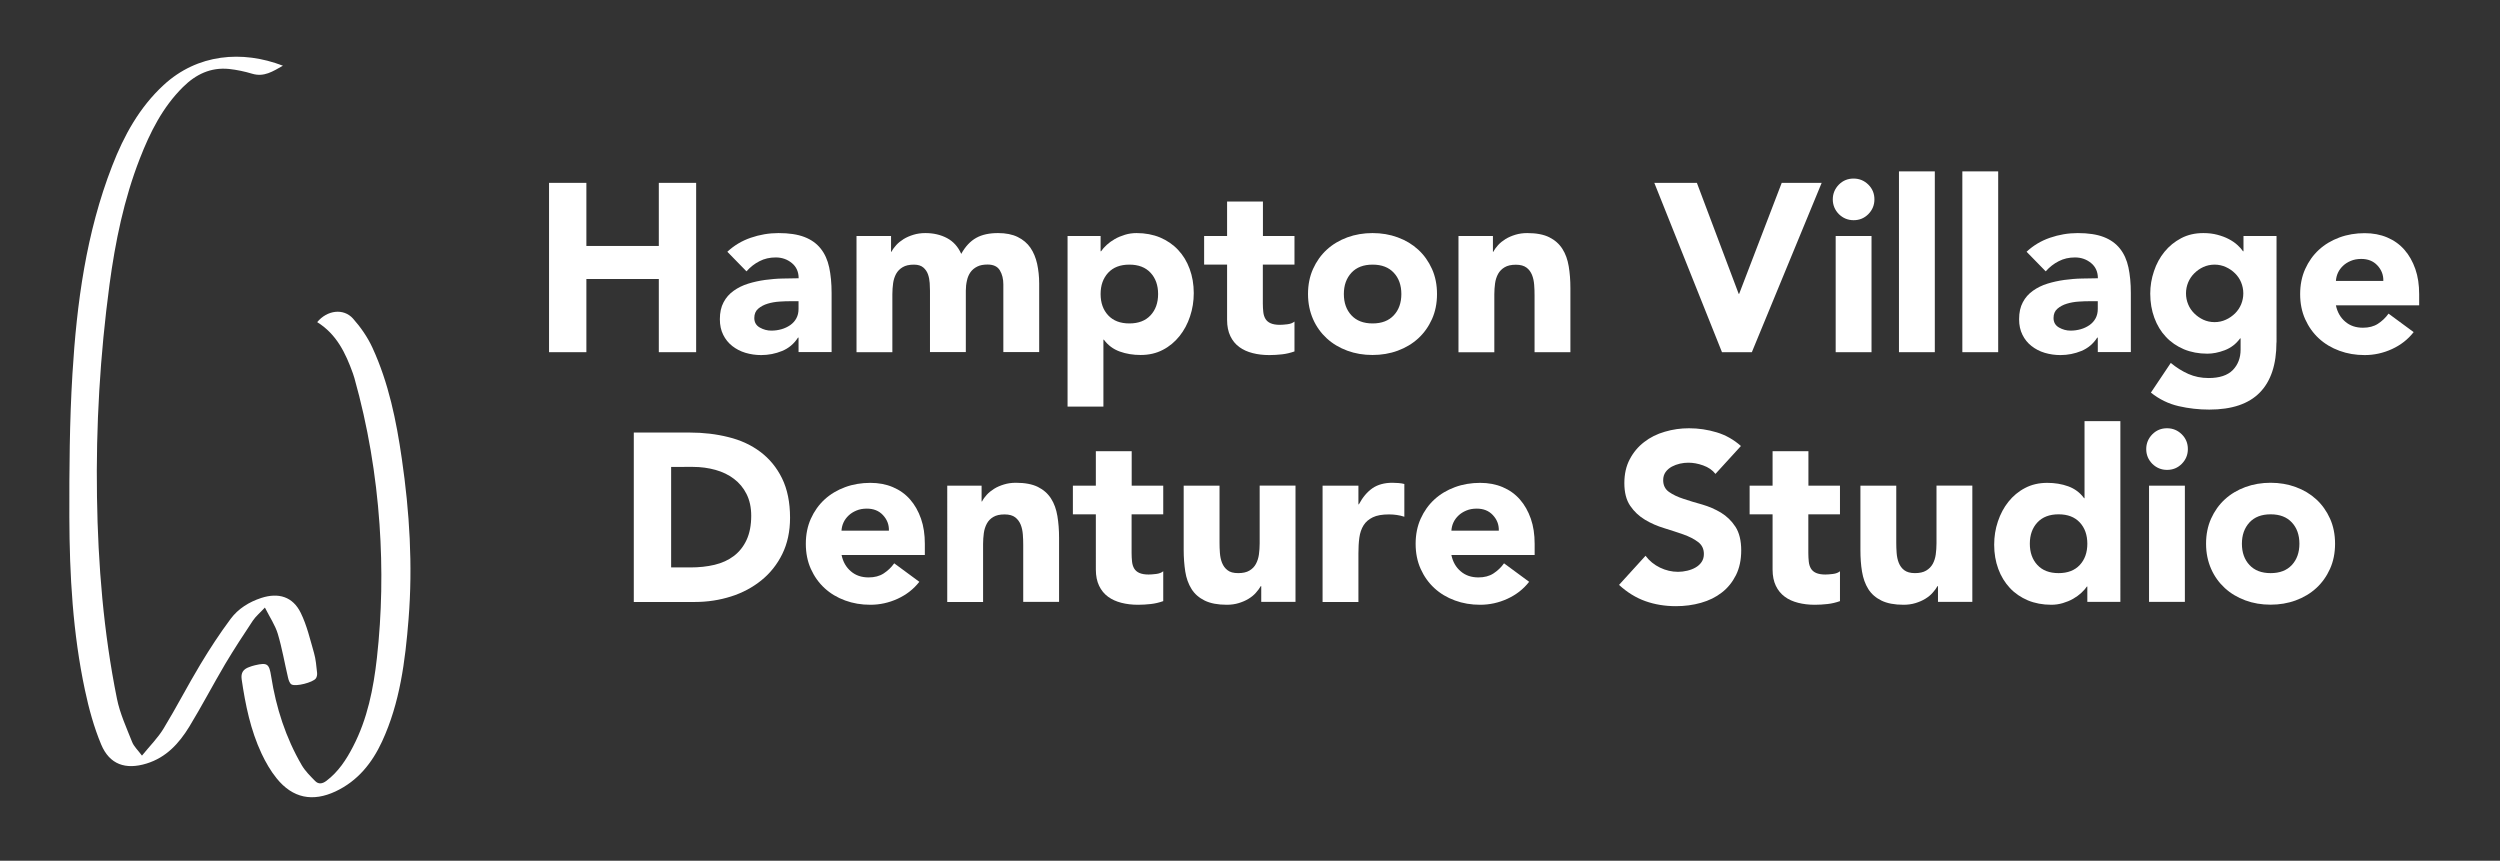
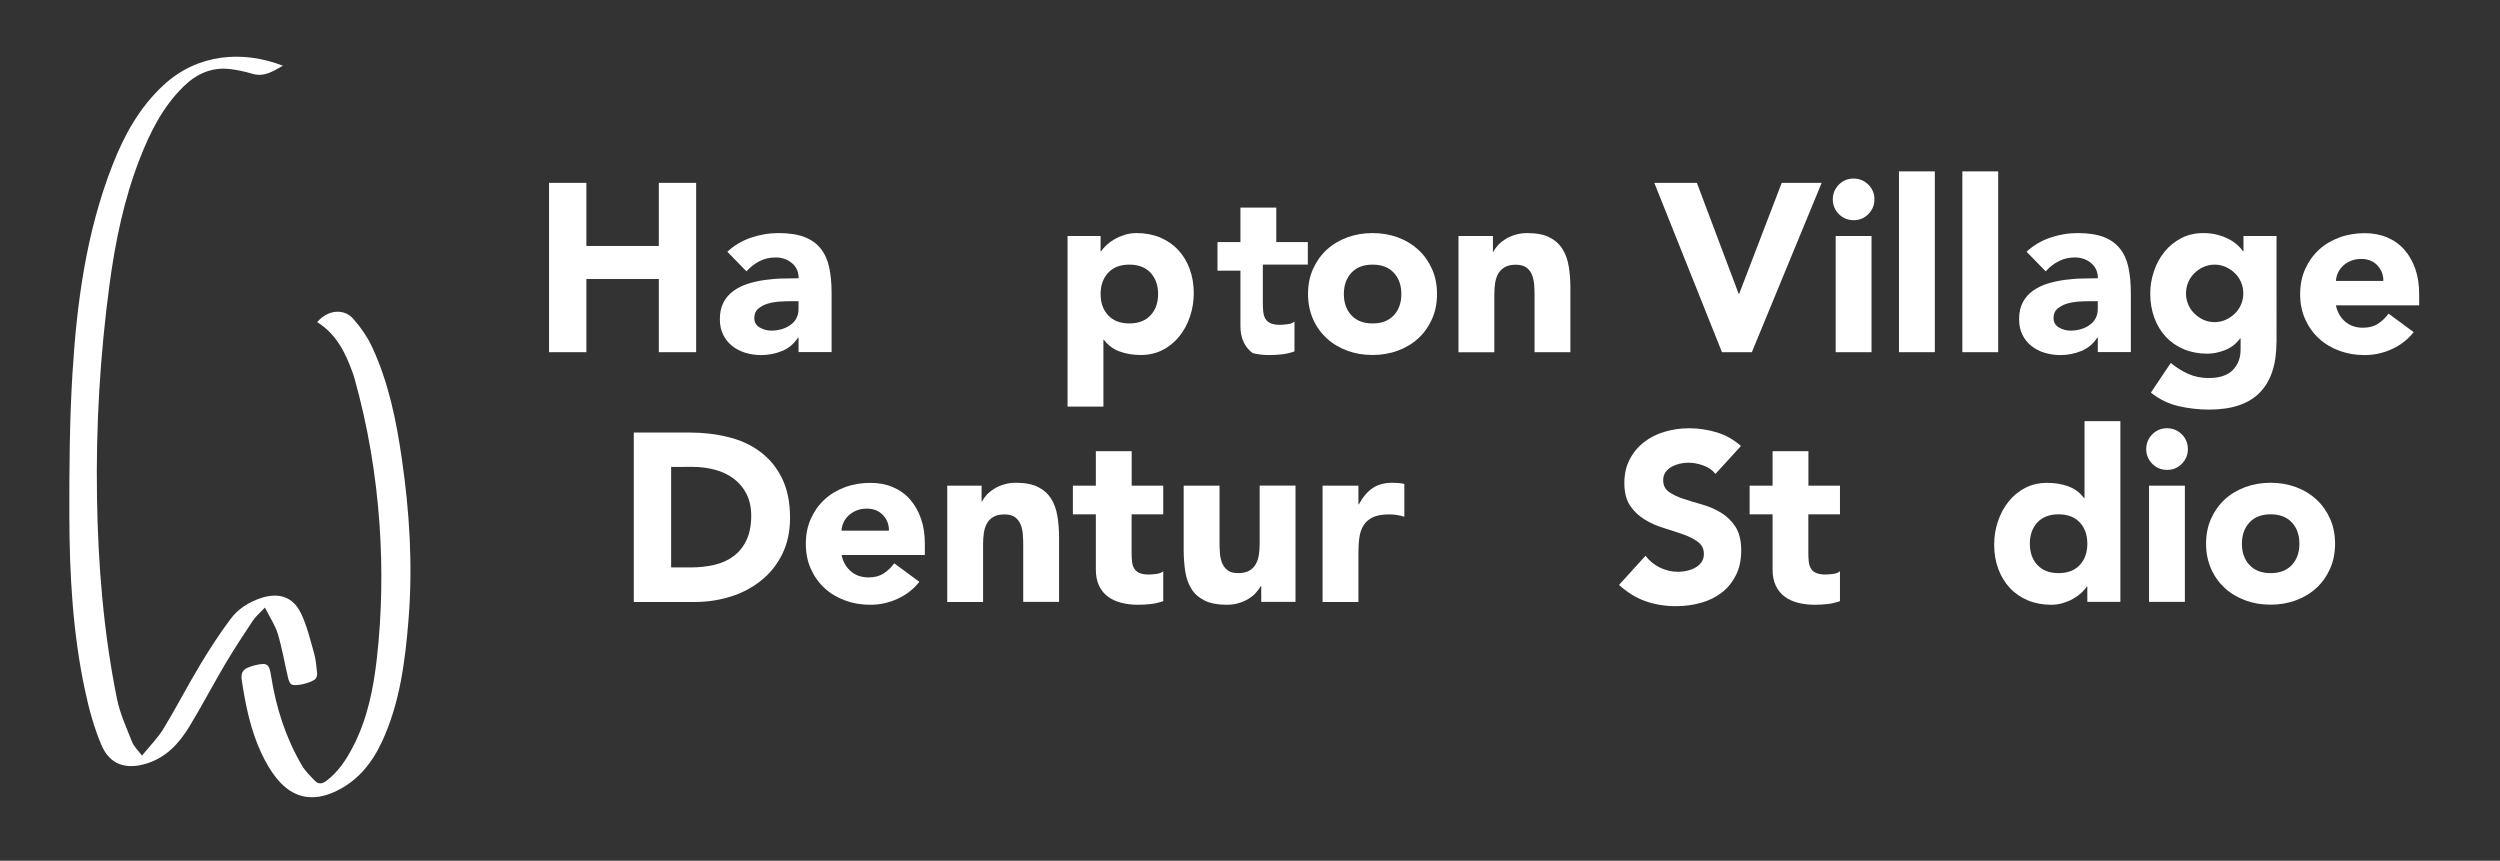
<svg xmlns="http://www.w3.org/2000/svg" version="1.1" x="0px" y="0px" viewBox="0 0 267.83 92.21" style="enable-background:new 0 0 267.83 92.21;" xml:space="preserve">
  <rect x="0" y="0" width="267.83" height="92.21" fill="#333333" stroke="none" />
  <style type="text/css">
	.st0{fill:#0C4270;}
	.st1{fill:#28367F;}
	.st2{fill:#BE1622;}
	.st3{fill:#F39200;}
	.st4{fill:#95C11F;}
	.st5{fill:#9F4C97;}
	.st6{fill:#FCEA10;}
	.st7{fill:#1E2A41;}
	.st8{fill:#03316B;}
	.st9{fill:#FFFFFF;}
</style>
  <g id="Layer_1">
    <g>
      <path class="st9" d="M15.21,80.95c0.86-1.06,1.72-1.91,2.32-2.91c1.37-2.25,2.57-4.59,3.93-6.85c1.01-1.68,2.08-3.32,3.25-4.89    c0.81-1.09,1.97-1.81,3.28-2.24c1.85-0.6,3.38-0.14,4.23,1.6c0.66,1.34,1,2.84,1.42,4.29c0.2,0.69,0.25,1.42,0.33,2.13    c0.02,0.2-0.02,0.46-0.14,0.61c-0.31,0.42-2.12,0.89-2.59,0.64c-0.2-0.1-0.32-0.46-0.38-0.72c-0.37-1.57-0.64-3.17-1.1-4.71    c-0.28-0.92-0.85-1.76-1.38-2.81c-0.54,0.58-0.98,0.94-1.29,1.4c-1.02,1.53-2.02,3.07-2.96,4.64c-1.31,2.22-2.51,4.52-3.85,6.72    c-1.09,1.78-2.46,3.3-4.58,3.95c-2.24,0.69-3.96,0.11-4.86-2.04c-0.78-1.86-1.32-3.85-1.74-5.83c-1.3-6.1-1.65-12.31-1.67-18.52    c-0.01-5.11,0.02-10.24,0.33-15.34c0.46-7.6,1.47-15.13,4.26-22.3c1.26-3.25,2.91-6.26,5.51-8.66c3.62-3.34,8.42-3.75,12.78-2.07    c-1.08,0.61-2.02,1.24-3.29,0.86c-0.8-0.24-1.64-0.42-2.47-0.51c-1.97-0.2-3.57,0.57-4.95,1.94c-2.19,2.17-3.52,4.84-4.62,7.66    c-1.7,4.36-2.63,8.9-3.25,13.51c-1.01,7.55-1.46,15.13-1.34,22.74c0.11,7.26,0.7,14.49,2.14,21.62c0.32,1.59,1.02,3.1,1.62,4.62    C14.34,79.97,14.77,80.36,15.21,80.95z" />
      <path class="st9" d="M33.98,34.51c1.07-1.29,2.82-1.51,3.83-0.39c0.83,0.93,1.57,2,2.09,3.13c1.74,3.78,2.56,7.82,3.15,11.91    c0.83,5.7,1.18,11.42,0.72,17.17c-0.36,4.49-0.92,8.96-2.84,13.11c-1.07,2.31-2.6,4.22-4.97,5.34c-2.47,1.16-4.61,0.73-6.32-1.39    c-0.65-0.8-1.18-1.73-1.62-2.66c-1.18-2.52-1.73-5.22-2.13-7.95c-0.1-0.71,0.18-1.09,0.79-1.31c0.21-0.08,0.42-0.15,0.64-0.2    c1.32-0.31,1.52-0.16,1.73,1.19c0.53,3.37,1.56,6.57,3.28,9.52c0.37,0.63,0.91,1.16,1.43,1.69c0.36,0.37,0.77,0.31,1.2-0.01    c1.29-0.97,2.14-2.28,2.86-3.67c1.55-2.98,2.19-6.22,2.56-9.51c0.53-4.75,0.61-9.52,0.28-14.29c-0.37-5.32-1.25-10.55-2.69-15.68    c-0.05-0.17-0.1-0.33-0.16-0.5C37.03,37.84,36.07,35.81,33.98,34.51z" />
    </g>
    <g>
      <path class="st9" d="M58.82,19.59h4v6.76h7.76v-6.76h4v18.14h-4v-7.84h-7.76v7.84h-4V19.59z" />
      <path class="st9" d="M85.54,36.17h-0.05c-0.43,0.67-1,1.14-1.7,1.43c-0.71,0.29-1.46,0.44-2.24,0.44c-0.58,0-1.14-0.08-1.68-0.24    c-0.54-0.16-1.01-0.41-1.42-0.73c-0.41-0.32-0.74-0.73-0.97-1.2c-0.24-0.48-0.36-1.03-0.36-1.67c0-0.72,0.13-1.32,0.4-1.82    c0.26-0.5,0.62-0.9,1.08-1.23c0.45-0.32,0.97-0.58,1.55-0.76c0.58-0.18,1.18-0.31,1.81-0.4c0.62-0.08,1.25-0.14,1.87-0.15    c0.62-0.02,1.2-0.03,1.73-0.03c0-0.68-0.24-1.23-0.73-1.63c-0.49-0.4-1.06-0.6-1.73-0.6c-0.63,0-1.21,0.13-1.73,0.4    c-0.52,0.26-0.99,0.63-1.4,1.09l-2.05-2.1c0.72-0.67,1.55-1.17,2.51-1.5c0.96-0.33,1.95-0.5,2.97-0.5c1.13,0,2.05,0.14,2.78,0.42    s1.31,0.7,1.74,1.24c0.44,0.55,0.74,1.22,0.91,2.01c0.17,0.79,0.26,1.71,0.26,2.75v6.33h-3.54V36.17z M84.59,32.27    c-0.29,0-0.65,0.01-1.09,0.04s-0.85,0.1-1.25,0.22c-0.4,0.12-0.74,0.3-1.02,0.54c-0.28,0.24-0.42,0.57-0.42,1    c0,0.46,0.2,0.8,0.59,1.02c0.39,0.22,0.8,0.33,1.23,0.33c0.38,0,0.74-0.05,1.09-0.15c0.35-0.1,0.66-0.25,0.94-0.44    c0.27-0.19,0.49-0.43,0.65-0.72s0.24-0.63,0.24-1.02v-0.82H84.59z" />
-       <path class="st9" d="M91.77,25.28h3.69v1.69h0.05c0.12-0.24,0.29-0.48,0.51-0.72c0.22-0.24,0.49-0.45,0.79-0.64    c0.31-0.19,0.66-0.34,1.05-0.46s0.82-0.18,1.28-0.18c0.87,0,1.64,0.18,2.32,0.54c0.67,0.36,1.18,0.92,1.52,1.69    c0.44-0.8,0.98-1.37,1.61-1.72s1.41-0.51,2.33-0.51c0.84,0,1.54,0.14,2.11,0.42s1.03,0.67,1.36,1.15s0.57,1.06,0.72,1.72    c0.14,0.66,0.22,1.36,0.22,2.11v7.35h-3.84v-7.25c0-0.58-0.12-1.08-0.37-1.5c-0.25-0.42-0.69-0.63-1.32-0.63    c-0.44,0-0.82,0.07-1.11,0.22c-0.3,0.15-0.54,0.35-0.72,0.6c-0.18,0.26-0.31,0.56-0.38,0.9c-0.08,0.34-0.12,0.7-0.12,1.08v6.58    h-3.84v-6.58c0-0.22-0.01-0.5-0.03-0.82c-0.02-0.32-0.08-0.63-0.18-0.92c-0.1-0.29-0.27-0.54-0.5-0.74s-0.57-0.31-1.01-0.31    c-0.5,0-0.9,0.09-1.2,0.27c-0.31,0.18-0.54,0.42-0.71,0.72c-0.16,0.3-0.27,0.64-0.32,1.01c-0.05,0.38-0.08,0.77-0.08,1.18v6.2    h-3.84V25.28z" />
      <path class="st9" d="M114.37,25.28h3.54v1.64h0.05c0.15-0.22,0.35-0.45,0.6-0.68c0.25-0.23,0.54-0.44,0.87-0.63    s0.7-0.34,1.09-0.46c0.39-0.12,0.81-0.18,1.25-0.18c0.92,0,1.76,0.16,2.51,0.47c0.75,0.32,1.4,0.76,1.93,1.33    c0.54,0.57,0.95,1.25,1.24,2.04c0.29,0.79,0.44,1.65,0.44,2.59c0,0.87-0.13,1.7-0.4,2.5c-0.26,0.79-0.64,1.5-1.13,2.11    c-0.49,0.61-1.08,1.11-1.78,1.47c-0.7,0.37-1.5,0.55-2.38,0.55c-0.8,0-1.55-0.12-2.24-0.37c-0.69-0.25-1.26-0.67-1.7-1.27h-0.05    v7.17h-3.84V25.28z M117.91,31.5c0,0.94,0.27,1.7,0.81,2.28c0.54,0.58,1.29,0.87,2.27,0.87s1.73-0.29,2.27-0.87    c0.54-0.58,0.81-1.34,0.81-2.28c0-0.94-0.27-1.7-0.81-2.28c-0.54-0.58-1.29-0.87-2.27-0.87s-1.73,0.29-2.27,0.87    C118.18,29.81,117.91,30.56,117.91,31.5z" />
-       <path class="st9" d="M138.67,28.35h-3.38v4.15c0,0.34,0.02,0.65,0.05,0.93c0.03,0.28,0.11,0.53,0.23,0.73    c0.12,0.2,0.3,0.36,0.55,0.47c0.25,0.11,0.58,0.17,0.99,0.17c0.2,0,0.47-0.02,0.81-0.06c0.33-0.04,0.58-0.14,0.76-0.29v3.2    c-0.43,0.15-0.87,0.26-1.33,0.31c-0.46,0.05-0.91,0.08-1.36,0.08c-0.65,0-1.25-0.07-1.79-0.21c-0.55-0.14-1.02-0.35-1.43-0.65    c-0.41-0.3-0.73-0.69-0.96-1.17c-0.23-0.48-0.35-1.06-0.35-1.74v-5.92h-2.46v-3.07h2.46v-3.69h3.84v3.69h3.38V28.35z" />
+       <path class="st9" d="M138.67,28.35h-3.38v4.15c0,0.34,0.02,0.65,0.05,0.93c0.03,0.28,0.11,0.53,0.23,0.73    c0.12,0.2,0.3,0.36,0.55,0.47c0.25,0.11,0.58,0.17,0.99,0.17c0.2,0,0.47-0.02,0.81-0.06c0.33-0.04,0.58-0.14,0.76-0.29v3.2    c-0.43,0.15-0.87,0.26-1.33,0.31c-0.46,0.05-0.91,0.08-1.36,0.08c-0.65,0-1.25-0.07-1.79-0.21c-0.41-0.3-0.73-0.69-0.96-1.17c-0.23-0.48-0.35-1.06-0.35-1.74v-5.92h-2.46v-3.07h2.46v-3.69h3.84v3.69h3.38V28.35z" />
      <path class="st9" d="M140.13,31.5c0-0.99,0.18-1.89,0.54-2.69s0.85-1.49,1.47-2.06c0.62-0.57,1.36-1.01,2.2-1.32    c0.85-0.31,1.75-0.46,2.7-0.46c0.96,0,1.86,0.15,2.7,0.46c0.85,0.31,1.58,0.75,2.2,1.32s1.11,1.26,1.47,2.06    c0.36,0.8,0.54,1.7,0.54,2.69c0,0.99-0.18,1.89-0.54,2.69c-0.36,0.8-0.85,1.49-1.47,2.06c-0.62,0.57-1.36,1.01-2.2,1.32    c-0.84,0.31-1.75,0.46-2.7,0.46c-0.96,0-1.86-0.15-2.7-0.46c-0.84-0.31-1.58-0.75-2.2-1.32c-0.62-0.57-1.12-1.26-1.47-2.06    S140.13,32.49,140.13,31.5z M143.97,31.5c0,0.94,0.27,1.7,0.81,2.28c0.54,0.58,1.29,0.87,2.27,0.87s1.73-0.29,2.27-0.87    c0.54-0.58,0.81-1.34,0.81-2.28c0-0.94-0.27-1.7-0.81-2.28c-0.54-0.58-1.29-0.87-2.27-0.87s-1.73,0.29-2.27,0.87    C144.24,29.81,143.97,30.56,143.97,31.5z" />
      <path class="st9" d="M156.25,25.28h3.69v1.69h0.05c0.12-0.24,0.29-0.48,0.51-0.72c0.22-0.24,0.49-0.45,0.79-0.64    c0.31-0.19,0.66-0.34,1.05-0.46s0.82-0.18,1.28-0.18c0.97,0,1.76,0.15,2.36,0.45c0.6,0.3,1.06,0.71,1.4,1.24s0.56,1.15,0.68,1.87    c0.12,0.72,0.18,1.49,0.18,2.33v6.87h-3.84v-6.1c0-0.36-0.01-0.73-0.04-1.11c-0.03-0.38-0.1-0.74-0.23-1.06    c-0.13-0.32-0.32-0.59-0.59-0.79s-0.64-0.31-1.14-0.31c-0.5,0-0.9,0.09-1.2,0.27c-0.31,0.18-0.54,0.42-0.71,0.72    c-0.16,0.3-0.27,0.64-0.32,1.01c-0.05,0.38-0.08,0.77-0.08,1.18v6.2h-3.84V25.28z" />
      <path class="st9" d="M177.23,19.59h4.56l4.48,11.89h0.05l4.56-11.89h4.28l-7.48,18.14h-3.2L177.23,19.59z" />
      <path class="st9" d="M196.35,21.36c0-0.61,0.22-1.14,0.65-1.58c0.44-0.44,0.96-0.65,1.58-0.65c0.62,0,1.14,0.22,1.58,0.65    c0.44,0.44,0.65,0.96,0.65,1.58s-0.22,1.14-0.65,1.58c-0.44,0.44-0.96,0.65-1.58,0.65c-0.61,0-1.14-0.22-1.58-0.65    C196.57,22.5,196.35,21.97,196.35,21.36z M196.66,25.28h3.84v12.45h-3.84V25.28z" />
      <path class="st9" d="M203.44,18.36h3.84v19.37h-3.84V18.36z" />
      <path class="st9" d="M210.23,18.36h3.84v19.37h-3.84V18.36z" />
      <path class="st9" d="M224.73,36.17h-0.05c-0.43,0.67-1,1.14-1.7,1.43c-0.71,0.29-1.46,0.44-2.24,0.44c-0.58,0-1.14-0.08-1.68-0.24    c-0.54-0.16-1.01-0.41-1.42-0.73c-0.41-0.32-0.74-0.73-0.97-1.2c-0.24-0.48-0.36-1.03-0.36-1.67c0-0.72,0.13-1.32,0.4-1.82    c0.26-0.5,0.62-0.9,1.08-1.23c0.45-0.32,0.97-0.58,1.55-0.76c0.58-0.18,1.18-0.31,1.81-0.4c0.62-0.08,1.25-0.14,1.87-0.15    c0.62-0.02,1.2-0.03,1.73-0.03c0-0.68-0.24-1.23-0.73-1.63c-0.49-0.4-1.06-0.6-1.73-0.6c-0.63,0-1.21,0.13-1.73,0.4    c-0.52,0.26-0.99,0.63-1.4,1.09l-2.05-2.1c0.72-0.67,1.55-1.17,2.51-1.5c0.96-0.33,1.95-0.5,2.97-0.5c1.13,0,2.05,0.14,2.78,0.42    s1.31,0.7,1.74,1.24c0.44,0.55,0.74,1.22,0.91,2.01c0.17,0.79,0.26,1.71,0.26,2.75v6.33h-3.54V36.17z M223.78,32.27    c-0.29,0-0.65,0.01-1.09,0.04s-0.85,0.1-1.25,0.22c-0.4,0.12-0.74,0.3-1.02,0.54c-0.28,0.24-0.42,0.57-0.42,1    c0,0.46,0.2,0.8,0.59,1.02c0.39,0.22,0.8,0.33,1.23,0.33c0.38,0,0.74-0.05,1.09-0.15c0.35-0.1,0.66-0.25,0.94-0.44    c0.27-0.19,0.49-0.43,0.65-0.72s0.24-0.63,0.24-1.02v-0.82H223.78z" />
      <path class="st9" d="M243.88,36.68c0,2.36-0.59,4.15-1.78,5.37c-1.19,1.22-2.99,1.83-5.42,1.83c-1.11,0-2.2-0.12-3.28-0.37    s-2.07-0.73-2.97-1.45l2.13-3.18c0.6,0.5,1.23,0.89,1.88,1.18c0.66,0.29,1.38,0.44,2.17,0.44c1.18,0,2.04-0.29,2.6-0.86    c0.55-0.57,0.83-1.3,0.83-2.19v-1.2h-0.05c-0.44,0.6-0.99,1.02-1.65,1.27c-0.66,0.25-1.28,0.37-1.86,0.37    c-0.92,0-1.76-0.16-2.51-0.47c-0.75-0.32-1.4-0.76-1.93-1.33c-0.54-0.57-0.95-1.25-1.24-2.04c-0.29-0.79-0.44-1.65-0.44-2.59    c0-0.82,0.13-1.62,0.4-2.41c0.26-0.79,0.64-1.48,1.13-2.08c0.49-0.6,1.08-1.08,1.78-1.45c0.7-0.37,1.49-0.55,2.38-0.55    c0.55,0,1.05,0.06,1.5,0.18s0.86,0.27,1.22,0.46c0.36,0.19,0.67,0.4,0.92,0.63c0.26,0.23,0.46,0.46,0.61,0.68h0.05v-1.64h3.54    V36.68z M234.19,31.43c0,0.41,0.08,0.8,0.23,1.17c0.15,0.37,0.37,0.69,0.65,0.97c0.28,0.28,0.61,0.51,0.97,0.68    c0.37,0.17,0.77,0.26,1.22,0.26c0.43,0,0.83-0.09,1.2-0.26c0.38-0.17,0.7-0.4,0.99-0.68c0.28-0.28,0.5-0.61,0.65-0.97    c0.15-0.37,0.23-0.76,0.23-1.17s-0.08-0.8-0.23-1.17c-0.15-0.37-0.37-0.69-0.65-0.97c-0.28-0.28-0.61-0.51-0.99-0.68    c-0.38-0.17-0.78-0.26-1.2-0.26c-0.44,0-0.85,0.09-1.22,0.26c-0.37,0.17-0.69,0.4-0.97,0.68c-0.28,0.28-0.5,0.61-0.65,0.97    C234.27,30.63,234.19,31.02,234.19,31.43z" />
      <path class="st9" d="M258.58,35.58c-0.62,0.79-1.39,1.39-2.33,1.82c-0.94,0.43-1.91,0.64-2.92,0.64c-0.96,0-1.86-0.15-2.7-0.46    c-0.85-0.31-1.58-0.75-2.2-1.32c-0.62-0.57-1.11-1.26-1.47-2.06c-0.36-0.8-0.54-1.7-0.54-2.69c0-0.99,0.18-1.89,0.54-2.69    c0.36-0.8,0.85-1.49,1.47-2.06c0.62-0.57,1.36-1.01,2.2-1.32c0.84-0.31,1.75-0.46,2.7-0.46c0.89,0,1.69,0.15,2.42,0.46    c0.73,0.31,1.34,0.75,1.84,1.32c0.5,0.57,0.89,1.26,1.17,2.06s0.41,1.7,0.41,2.69v1.2h-8.92c0.15,0.73,0.49,1.32,1,1.75    c0.51,0.44,1.14,0.65,1.9,0.65c0.63,0,1.17-0.14,1.6-0.42s0.82-0.64,1.14-1.09L258.58,35.58z M255.33,30.1    c0.02-0.65-0.2-1.2-0.64-1.67s-1.02-0.69-1.72-0.69c-0.43,0-0.8,0.07-1.13,0.21c-0.33,0.14-0.6,0.31-0.83,0.53    s-0.41,0.46-0.54,0.74s-0.2,0.58-0.22,0.88H255.33z" />
      <path class="st9" d="M67.9,46.34h6c1.45,0,2.83,0.16,4.14,0.49c1.31,0.32,2.45,0.85,3.42,1.58c0.97,0.73,1.75,1.67,2.32,2.83    c0.57,1.16,0.86,2.57,0.86,4.23c0,1.47-0.28,2.76-0.83,3.88c-0.55,1.12-1.3,2.06-2.24,2.82c-0.94,0.76-2.02,1.34-3.25,1.73    c-1.23,0.39-2.52,0.59-3.87,0.59H67.9V46.34z M71.9,60.79h2.07c0.92,0,1.78-0.09,2.58-0.28c0.79-0.19,1.48-0.5,2.06-0.94    c0.58-0.44,1.04-1.01,1.37-1.72c0.33-0.71,0.5-1.58,0.5-2.6c0-0.89-0.17-1.66-0.5-2.32c-0.33-0.66-0.78-1.2-1.35-1.63    c-0.56-0.43-1.23-0.75-1.98-0.96c-0.76-0.21-1.56-0.32-2.4-0.32H71.9V60.79z" />
      <path class="st9" d="M98.49,62.33c-0.62,0.79-1.39,1.39-2.33,1.82c-0.94,0.43-1.91,0.64-2.92,0.64c-0.96,0-1.86-0.15-2.7-0.46    c-0.85-0.31-1.58-0.75-2.2-1.32c-0.62-0.57-1.11-1.26-1.47-2.06c-0.36-0.8-0.54-1.7-0.54-2.69c0-0.99,0.18-1.89,0.54-2.69    c0.36-0.8,0.85-1.49,1.47-2.06c0.62-0.57,1.36-1.01,2.2-1.32c0.84-0.31,1.75-0.46,2.7-0.46c0.89,0,1.69,0.15,2.42,0.46    c0.73,0.31,1.34,0.75,1.84,1.32c0.5,0.57,0.89,1.26,1.17,2.06s0.41,1.7,0.41,2.69v1.2h-8.92c0.15,0.73,0.49,1.32,1,1.75    c0.51,0.44,1.14,0.65,1.9,0.65c0.63,0,1.17-0.14,1.6-0.42s0.82-0.64,1.14-1.09L98.49,62.33z M95.23,56.85    c0.02-0.65-0.2-1.2-0.64-1.67s-1.02-0.69-1.72-0.69c-0.43,0-0.8,0.07-1.13,0.21c-0.33,0.14-0.6,0.31-0.83,0.53    s-0.41,0.46-0.54,0.74s-0.2,0.58-0.22,0.88H95.23z" />
      <path class="st9" d="M101.47,52.03h3.69v1.69h0.05c0.12-0.24,0.29-0.48,0.51-0.72c0.22-0.24,0.49-0.45,0.79-0.64    s0.66-0.34,1.05-0.46c0.39-0.12,0.82-0.18,1.28-0.18c0.97,0,1.76,0.15,2.36,0.45c0.6,0.3,1.06,0.71,1.4,1.24s0.56,1.15,0.68,1.87    s0.18,1.49,0.18,2.33v6.87h-3.84v-6.1c0-0.36-0.01-0.73-0.04-1.11s-0.1-0.74-0.23-1.06c-0.13-0.32-0.33-0.59-0.59-0.79    s-0.64-0.31-1.14-0.31s-0.9,0.09-1.2,0.27c-0.31,0.18-0.54,0.42-0.7,0.72c-0.16,0.3-0.27,0.64-0.32,1.01    c-0.05,0.38-0.08,0.77-0.08,1.18v6.2h-3.84V52.03z" />
      <path class="st9" d="M124.61,55.1h-3.38v4.15c0,0.34,0.02,0.65,0.05,0.93c0.03,0.28,0.11,0.53,0.23,0.73    c0.12,0.2,0.3,0.36,0.55,0.47c0.25,0.11,0.58,0.17,0.99,0.17c0.2,0,0.47-0.02,0.81-0.06c0.33-0.04,0.58-0.14,0.76-0.29v3.2    c-0.43,0.15-0.87,0.26-1.33,0.31c-0.46,0.05-0.91,0.08-1.36,0.08c-0.65,0-1.25-0.07-1.79-0.21c-0.55-0.14-1.02-0.35-1.43-0.65    c-0.41-0.3-0.73-0.69-0.96-1.17c-0.23-0.48-0.35-1.06-0.35-1.74V55.1h-2.46v-3.07h2.46v-3.69h3.84v3.69h3.38V55.1z" />
      <path class="st9" d="M138.81,64.48h-3.69v-1.69h-0.05c-0.14,0.24-0.31,0.48-0.53,0.72c-0.21,0.24-0.47,0.45-0.78,0.64    c-0.31,0.19-0.66,0.34-1.05,0.46s-0.82,0.18-1.28,0.18c-0.97,0-1.76-0.15-2.37-0.45c-0.61-0.3-1.08-0.71-1.41-1.24    s-0.56-1.15-0.67-1.87c-0.11-0.72-0.17-1.49-0.17-2.33v-6.87h3.84v6.1c0,0.36,0.01,0.73,0.04,1.11s0.1,0.74,0.23,1.06    c0.13,0.32,0.32,0.59,0.59,0.79c0.26,0.21,0.64,0.31,1.14,0.31c0.5,0,0.9-0.09,1.2-0.27c0.31-0.18,0.54-0.42,0.7-0.72    s0.27-0.64,0.32-1.01c0.05-0.38,0.08-0.77,0.08-1.18v-6.2h3.84V64.48z" />
      <path class="st9" d="M141.69,52.03h3.84v2h0.05c0.41-0.77,0.9-1.34,1.46-1.73c0.56-0.38,1.27-0.58,2.13-0.58    c0.22,0,0.44,0.01,0.67,0.03c0.22,0.02,0.43,0.05,0.61,0.1v3.51c-0.27-0.09-0.54-0.15-0.81-0.19s-0.54-0.06-0.83-0.06    c-0.73,0-1.31,0.1-1.74,0.31c-0.43,0.21-0.76,0.49-0.99,0.86s-0.38,0.81-0.45,1.32c-0.07,0.51-0.1,1.08-0.1,1.69v5.2h-3.84V52.03z    " />
-       <path class="st9" d="M163.82,62.33c-0.62,0.79-1.39,1.39-2.33,1.82c-0.94,0.43-1.91,0.64-2.92,0.64c-0.96,0-1.86-0.15-2.7-0.46    c-0.85-0.31-1.58-0.75-2.2-1.32c-0.62-0.57-1.11-1.26-1.47-2.06c-0.36-0.8-0.54-1.7-0.54-2.69c0-0.99,0.18-1.89,0.54-2.69    c0.36-0.8,0.85-1.49,1.47-2.06c0.62-0.57,1.36-1.01,2.2-1.32c0.84-0.31,1.75-0.46,2.7-0.46c0.89,0,1.69,0.15,2.42,0.46    c0.73,0.31,1.34,0.75,1.84,1.32c0.5,0.57,0.89,1.26,1.17,2.06s0.41,1.7,0.41,2.69v1.2h-8.92c0.15,0.73,0.49,1.32,1,1.75    c0.51,0.44,1.14,0.65,1.9,0.65c0.63,0,1.17-0.14,1.6-0.42s0.82-0.64,1.14-1.09L163.82,62.33z M160.57,56.85    c0.02-0.65-0.2-1.2-0.64-1.67s-1.02-0.69-1.72-0.69c-0.43,0-0.8,0.07-1.13,0.21c-0.33,0.14-0.6,0.31-0.83,0.53    s-0.41,0.46-0.54,0.74s-0.2,0.58-0.22,0.88H160.57z" />
      <path class="st9" d="M183.78,50.77c-0.32-0.41-0.76-0.71-1.32-0.91c-0.56-0.2-1.08-0.29-1.58-0.29c-0.29,0-0.59,0.03-0.9,0.1    c-0.31,0.07-0.6,0.18-0.87,0.32c-0.27,0.15-0.5,0.34-0.67,0.58c-0.17,0.24-0.26,0.53-0.26,0.87c0,0.55,0.21,0.97,0.62,1.26    c0.41,0.29,0.93,0.54,1.55,0.74c0.62,0.21,1.29,0.41,2.01,0.61c0.72,0.21,1.39,0.5,2.01,0.87c0.62,0.38,1.14,0.88,1.55,1.51    s0.62,1.48,0.62,2.54c0,1.01-0.19,1.89-0.56,2.64c-0.38,0.75-0.88,1.38-1.52,1.87c-0.64,0.5-1.38,0.86-2.23,1.1    c-0.84,0.24-1.74,0.36-2.68,0.36c-1.18,0-2.27-0.18-3.28-0.54c-1.01-0.36-1.95-0.94-2.82-1.74l2.84-3.12    c0.41,0.55,0.93,0.97,1.55,1.27c0.62,0.3,1.27,0.45,1.93,0.45c0.32,0,0.65-0.04,0.99-0.12c0.33-0.08,0.63-0.19,0.9-0.35    c0.26-0.15,0.48-0.35,0.64-0.59s0.24-0.52,0.24-0.85c0-0.55-0.21-0.98-0.63-1.29c-0.42-0.32-0.94-0.58-1.58-0.81    c-0.63-0.22-1.31-0.44-2.05-0.67c-0.73-0.22-1.42-0.52-2.05-0.9c-0.63-0.38-1.16-0.87-1.58-1.49c-0.42-0.61-0.63-1.43-0.63-2.43    c0-0.97,0.19-1.83,0.58-2.56c0.38-0.73,0.9-1.35,1.54-1.84c0.64-0.5,1.38-0.87,2.22-1.11c0.84-0.25,1.7-0.37,2.59-0.37    c1.02,0,2.01,0.15,2.97,0.44c0.96,0.29,1.82,0.78,2.59,1.46L183.78,50.77z" />
      <path class="st9" d="M197.11,55.1h-3.38v4.15c0,0.34,0.02,0.65,0.05,0.93c0.03,0.28,0.11,0.53,0.23,0.73    c0.12,0.2,0.3,0.36,0.55,0.47c0.25,0.11,0.58,0.17,0.99,0.17c0.21,0,0.47-0.02,0.81-0.06c0.33-0.04,0.58-0.14,0.76-0.29v3.2    c-0.43,0.15-0.87,0.26-1.33,0.31s-0.91,0.08-1.36,0.08c-0.65,0-1.25-0.07-1.79-0.21c-0.55-0.14-1.03-0.35-1.43-0.65    c-0.41-0.3-0.73-0.69-0.96-1.17c-0.23-0.48-0.35-1.06-0.35-1.74V55.1h-2.46v-3.07h2.46v-3.69h3.84v3.69h3.38V55.1z" />
-       <path class="st9" d="M211.31,64.48h-3.69v-1.69h-0.05c-0.14,0.24-0.31,0.48-0.53,0.72c-0.21,0.24-0.47,0.45-0.78,0.64    c-0.31,0.19-0.66,0.34-1.05,0.46c-0.39,0.12-0.82,0.18-1.28,0.18c-0.97,0-1.76-0.15-2.37-0.45c-0.61-0.3-1.08-0.71-1.41-1.24    s-0.55-1.15-0.67-1.87s-0.17-1.49-0.17-2.33v-6.87h3.84v6.1c0,0.36,0.01,0.73,0.04,1.11c0.03,0.38,0.1,0.74,0.23,1.06    c0.13,0.32,0.32,0.59,0.59,0.79s0.64,0.31,1.14,0.31s0.9-0.09,1.2-0.27c0.31-0.18,0.54-0.42,0.71-0.72    c0.16-0.3,0.27-0.64,0.32-1.01c0.05-0.38,0.08-0.77,0.08-1.18v-6.2h3.84V64.48z" />
      <path class="st9" d="M227.16,64.48h-3.54v-1.64h-0.05c-0.15,0.22-0.35,0.45-0.6,0.68c-0.25,0.23-0.54,0.44-0.87,0.63    c-0.33,0.19-0.7,0.34-1.1,0.46s-0.82,0.18-1.24,0.18c-0.92,0-1.76-0.16-2.51-0.47c-0.75-0.32-1.4-0.76-1.93-1.33    s-0.95-1.25-1.24-2.04c-0.29-0.79-0.44-1.65-0.44-2.59c0-0.87,0.13-1.7,0.4-2.5s0.64-1.5,1.13-2.11c0.49-0.61,1.08-1.11,1.78-1.47    c0.7-0.37,1.49-0.55,2.38-0.55c0.8,0,1.55,0.12,2.24,0.37c0.69,0.25,1.26,0.67,1.7,1.27h0.05v-8.25h3.84V64.48z M223.62,58.25    c0-0.94-0.27-1.7-0.81-2.28c-0.54-0.58-1.29-0.87-2.27-0.87c-0.97,0-1.73,0.29-2.27,0.87c-0.54,0.58-0.81,1.34-0.81,2.28    c0,0.94,0.27,1.7,0.81,2.28s1.29,0.87,2.27,0.87c0.97,0,1.73-0.29,2.27-0.87S223.62,59.19,223.62,58.25z" />
      <path class="st9" d="M229.93,48.11c0-0.61,0.22-1.14,0.65-1.58c0.44-0.44,0.96-0.65,1.58-0.65c0.62,0,1.14,0.22,1.58,0.65    c0.44,0.44,0.65,0.96,0.65,1.58s-0.22,1.14-0.65,1.58c-0.44,0.44-0.96,0.65-1.58,0.65c-0.61,0-1.14-0.22-1.58-0.65    C230.15,49.25,229.93,48.73,229.93,48.11z M230.23,52.03h3.84v12.45h-3.84V52.03z" />
      <path class="st9" d="M236.34,58.25c0-0.99,0.18-1.89,0.54-2.69s0.85-1.49,1.47-2.06c0.62-0.57,1.36-1.01,2.2-1.32    c0.85-0.31,1.75-0.46,2.7-0.46c0.96,0,1.86,0.15,2.7,0.46c0.85,0.31,1.58,0.75,2.2,1.32s1.11,1.26,1.47,2.06    c0.36,0.8,0.54,1.7,0.54,2.69c0,0.99-0.18,1.89-0.54,2.69c-0.36,0.8-0.85,1.49-1.47,2.06c-0.62,0.57-1.36,1.01-2.2,1.32    c-0.84,0.31-1.75,0.46-2.7,0.46c-0.96,0-1.86-0.15-2.7-0.46c-0.84-0.31-1.58-0.75-2.2-1.32c-0.62-0.57-1.12-1.26-1.47-2.06    S236.34,59.25,236.34,58.25z M240.18,58.25c0,0.94,0.27,1.7,0.81,2.28c0.54,0.58,1.29,0.87,2.27,0.87s1.73-0.29,2.27-0.87    c0.54-0.58,0.81-1.34,0.81-2.28c0-0.94-0.27-1.7-0.81-2.28c-0.54-0.58-1.29-0.87-2.27-0.87s-1.73,0.29-2.27,0.87    C240.45,56.56,240.18,57.32,240.18,58.25z" />
    </g>
  </g>
  <g id="_x3C_Layer_x3E_">
</g>
</svg>